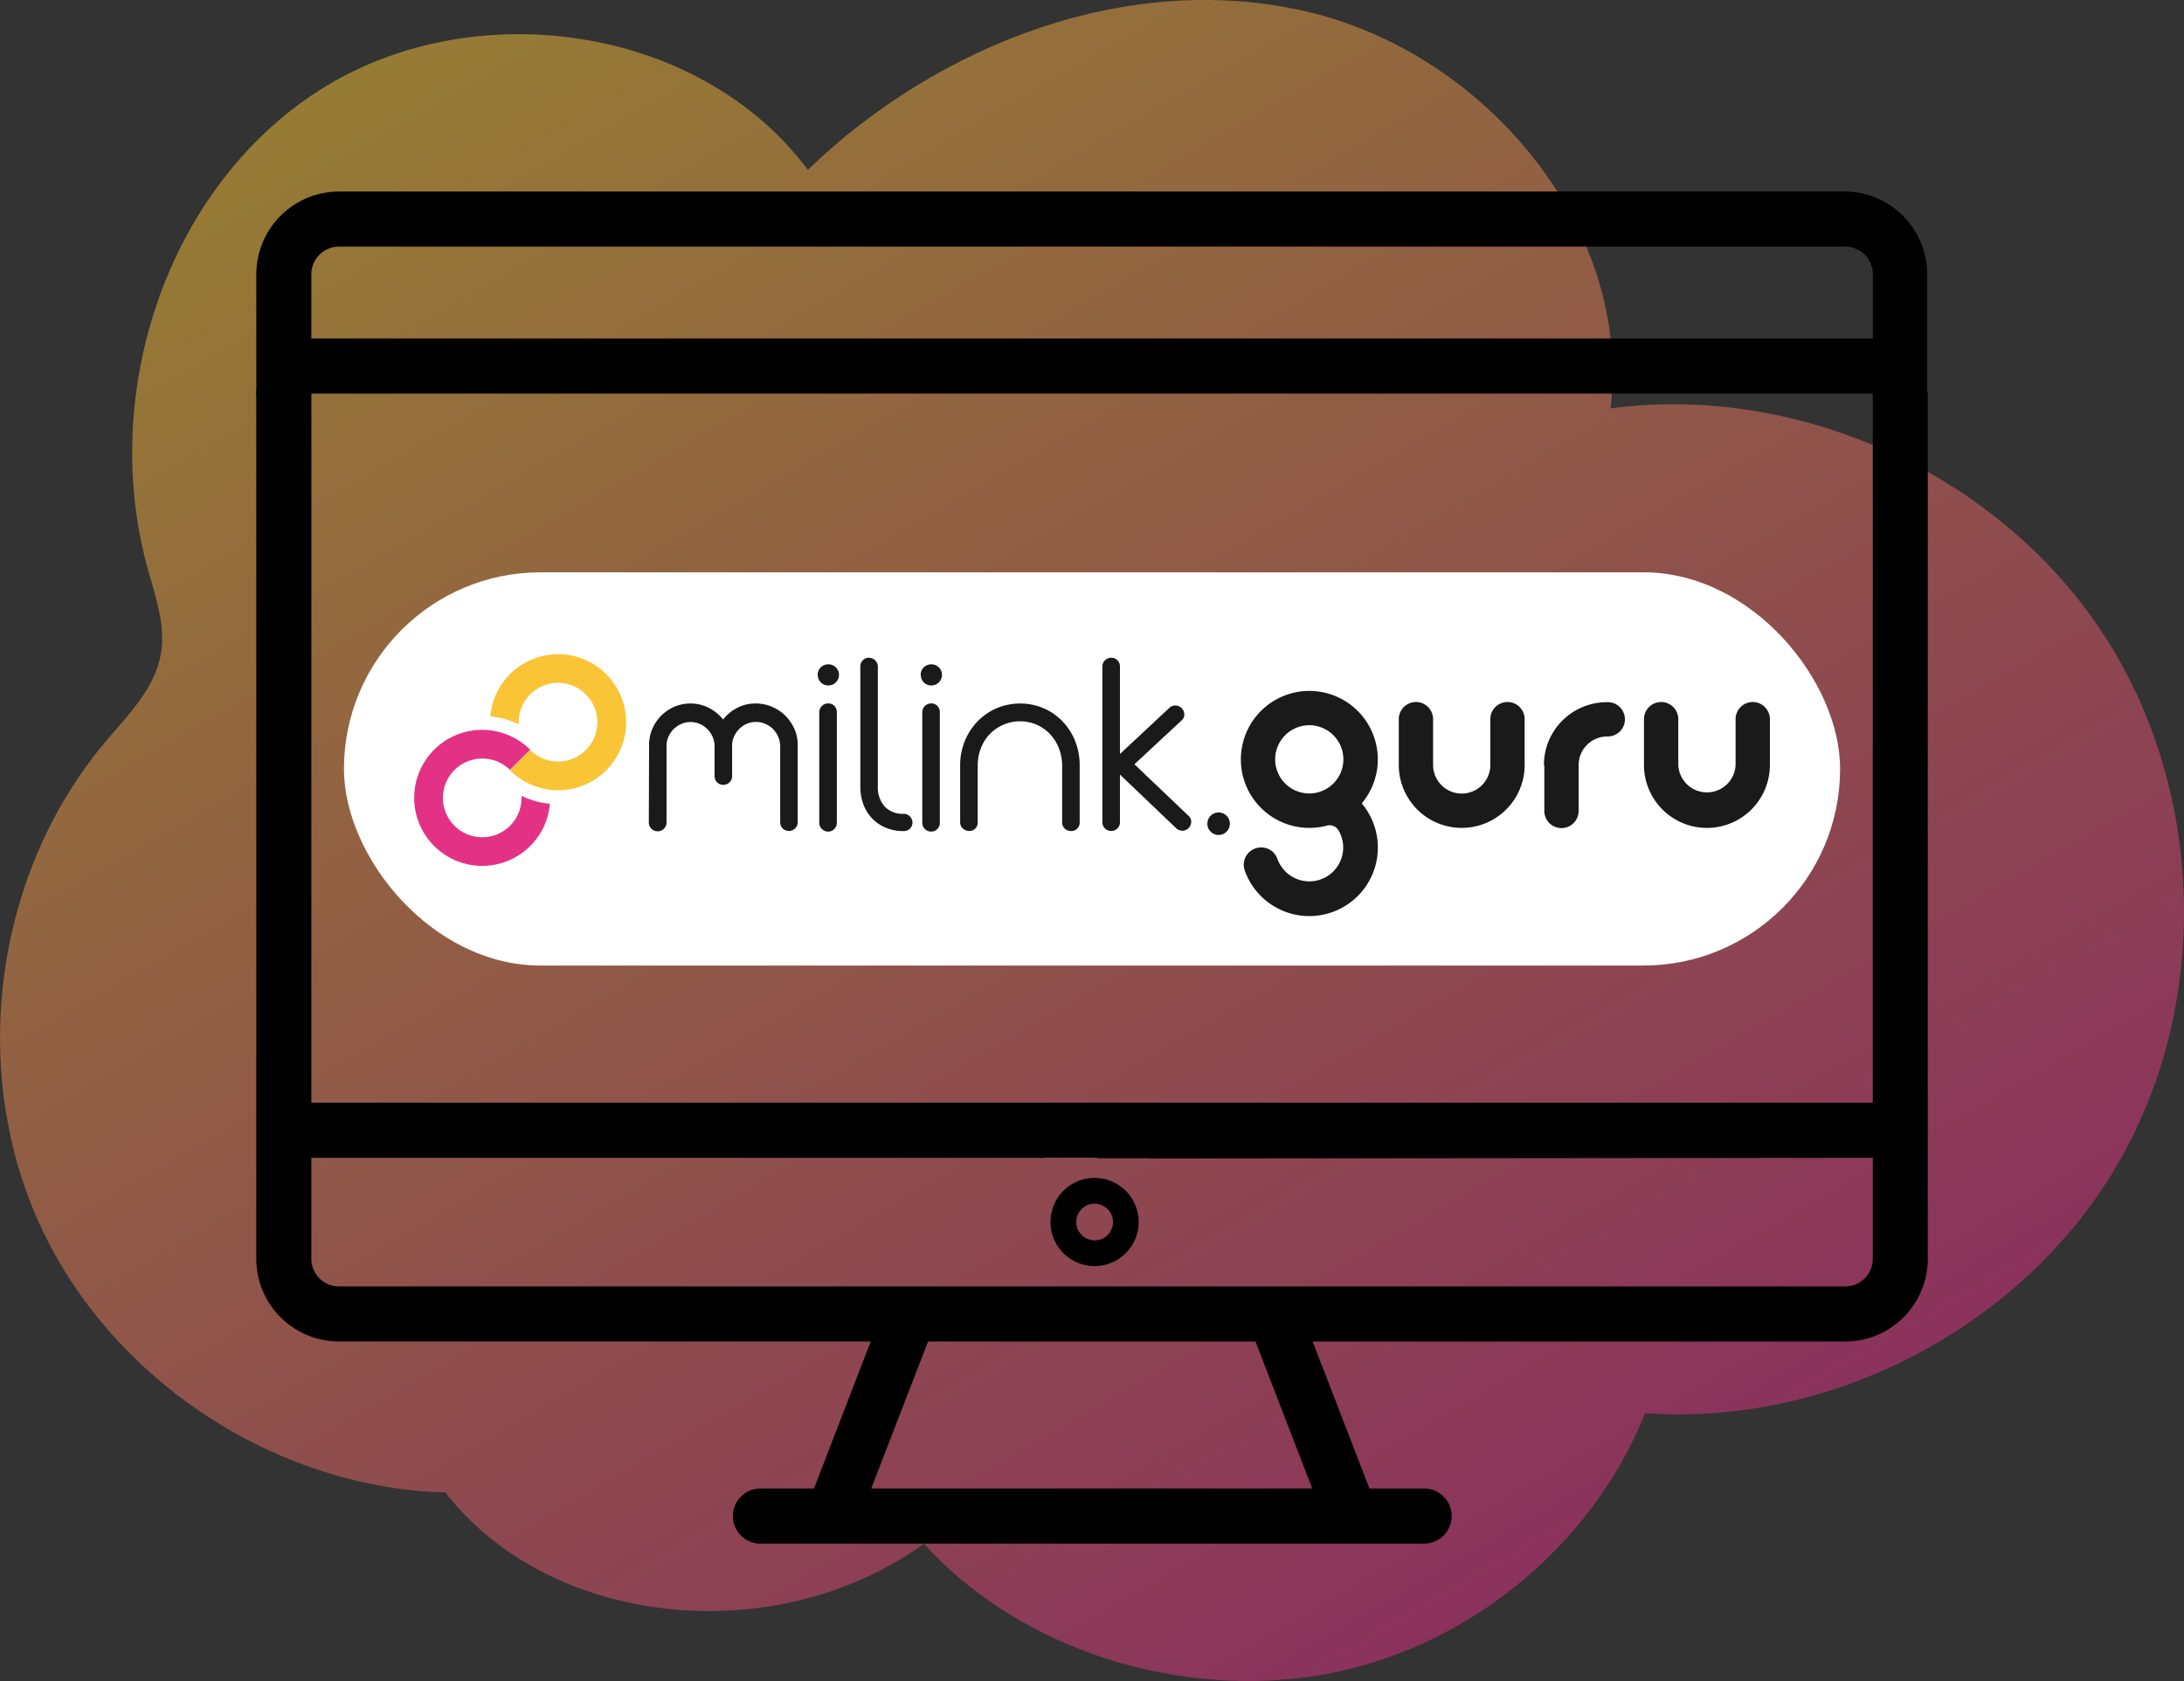
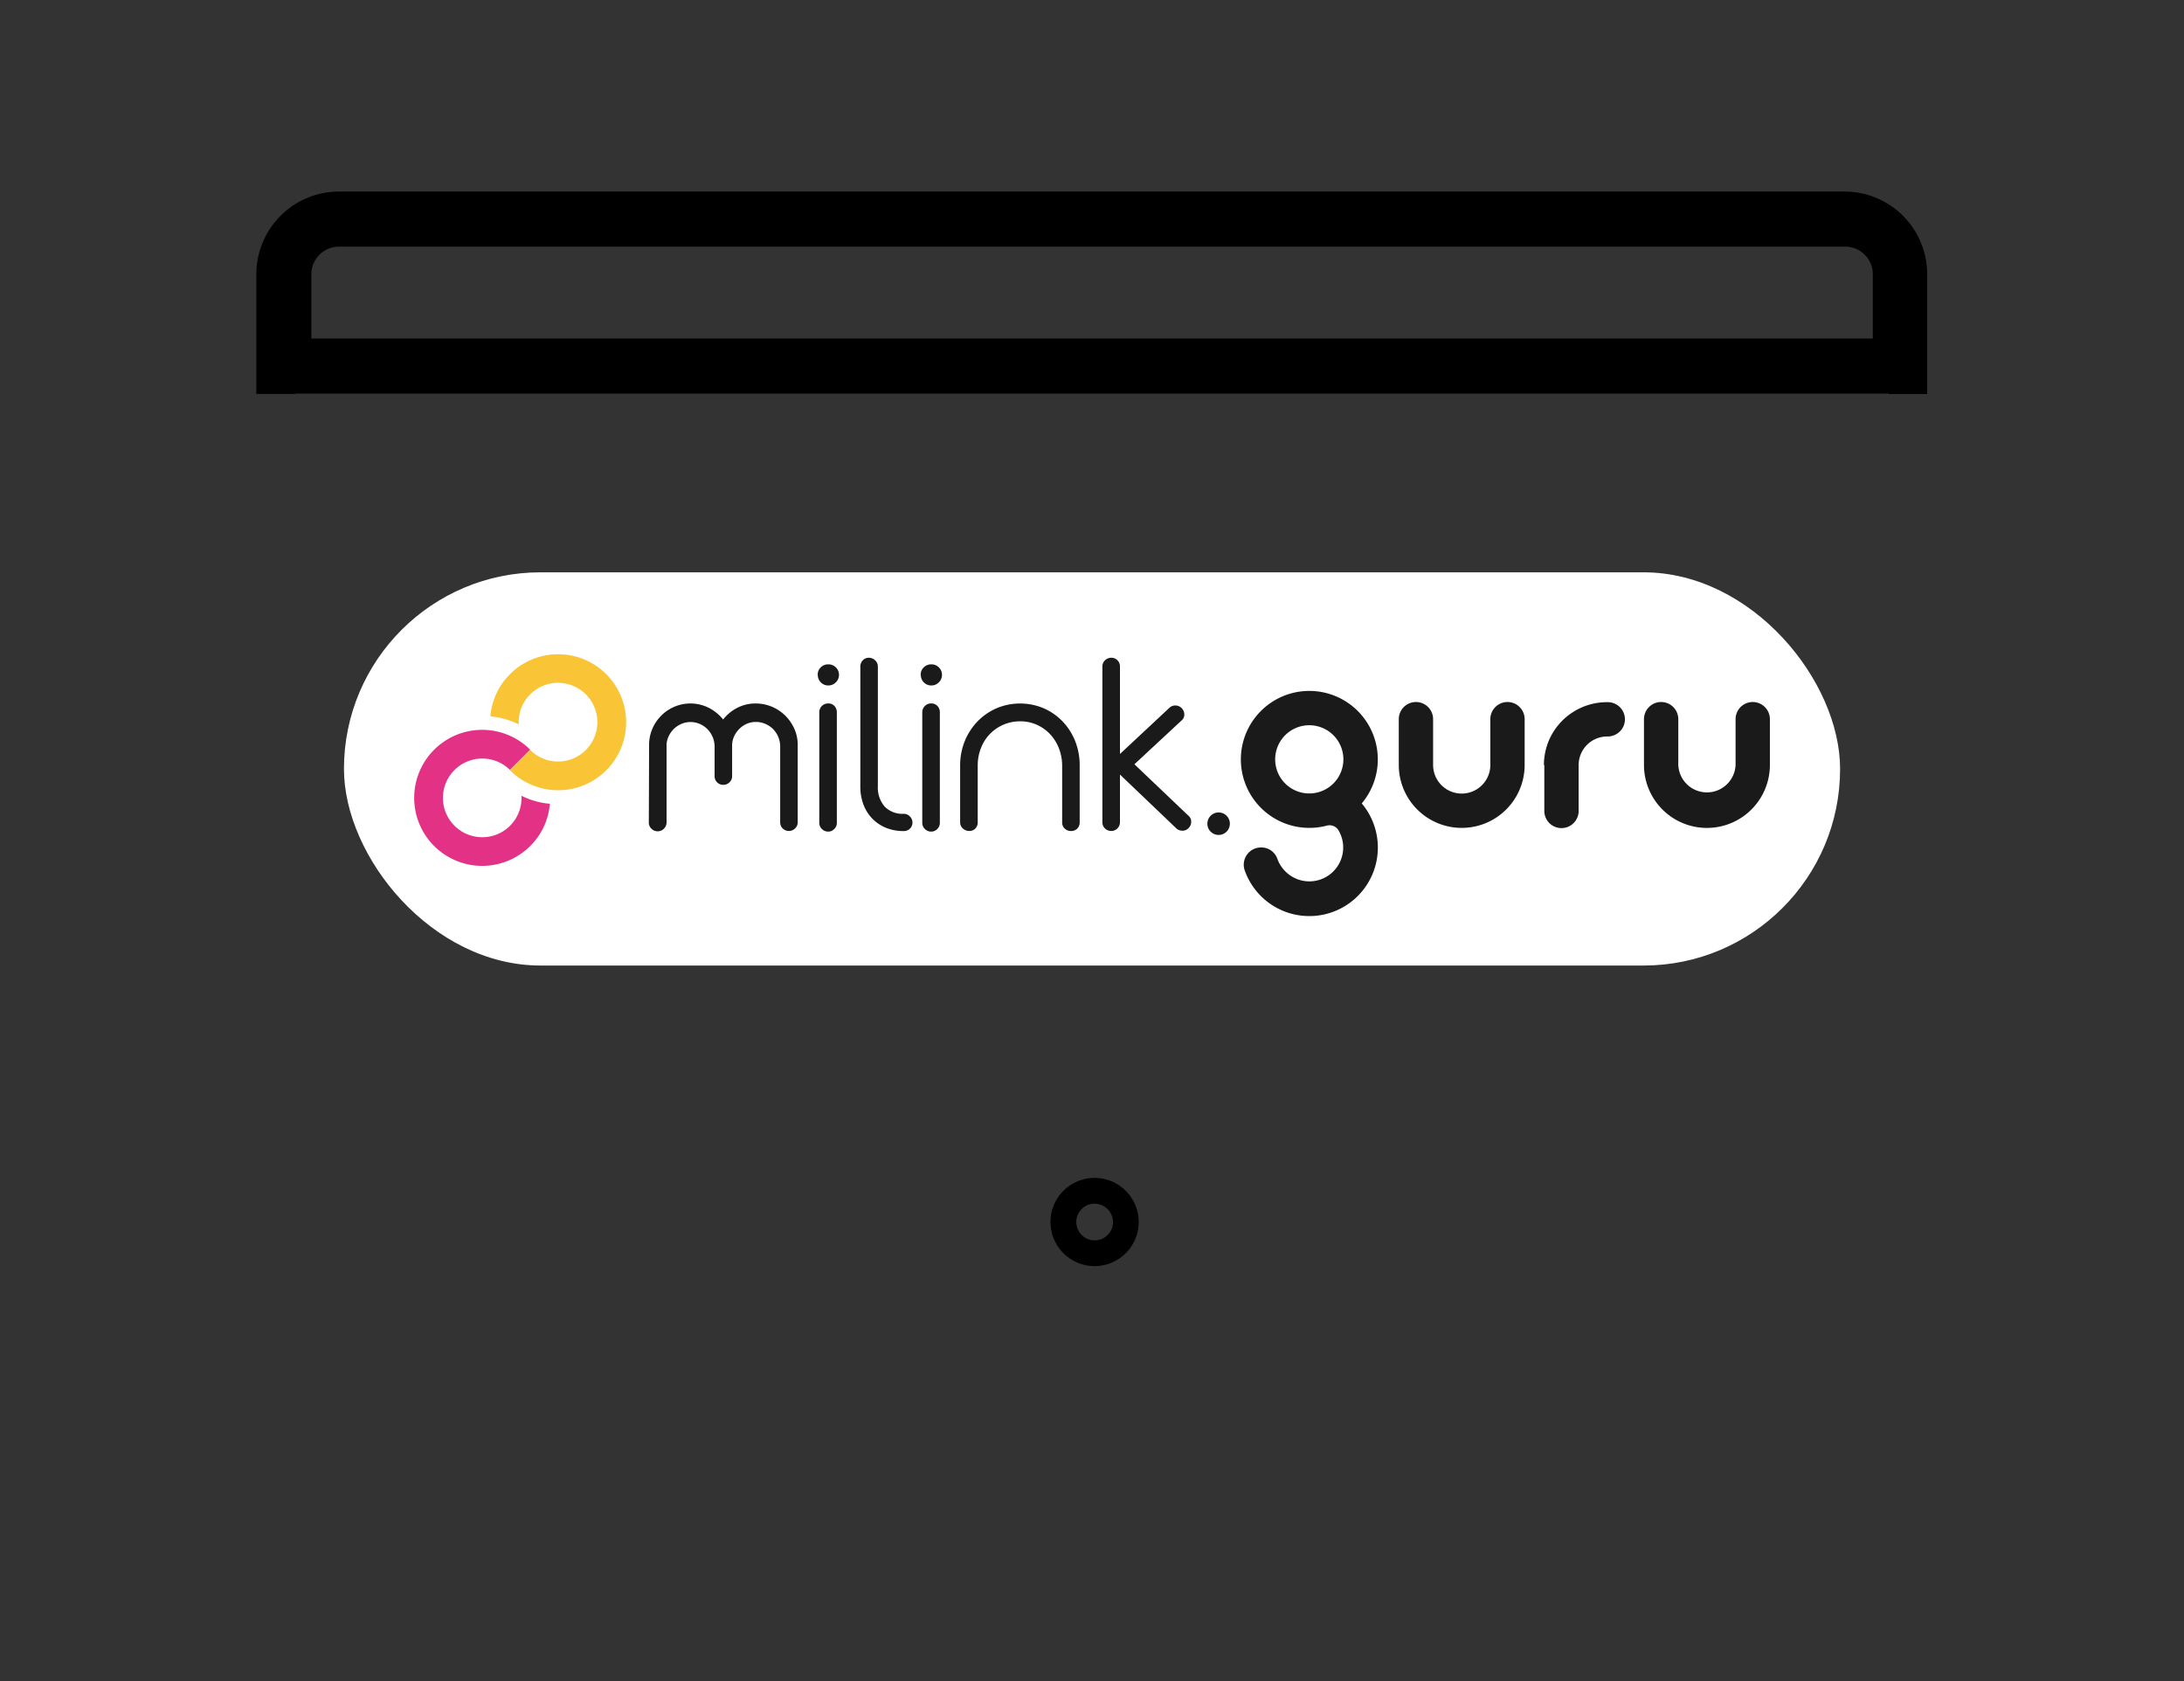
<svg xmlns="http://www.w3.org/2000/svg" viewBox="0 0 417.49 321.3">
  <rect x="0" y="0" width="417.49" height="321.3" fill="#333333" stroke="none" />
  <defs>
    <linearGradient id="Degradado_sin_nombre_4" x1="324.14" y1="392.74" x2="128.16" y2="87.18" gradientTransform="translate(-24.63 -97.99) rotate(2.67)" gradientUnits="userSpaceOnUse">
      <stop offset="0" stop-color="#e33286" />
      <stop offset="1" stop-color="#f9c436" />
    </linearGradient>
  </defs>
  <g id="Capa_2" data-name="Capa 2">
    <g id="Capa_1-2" data-name="Capa 1">
      <g opacity="0.5">
-         <path d="M85.14,285.26c19.75,25.56,62.78,30.47,91.47,9.8,18.58,20.49,49.15,29.81,76.36,25s51.28-24.36,61.5-49.94c35.92,2.55,72.45-16.75,90.44-47.78s16.58-72.29-3.51-102.15-57.86-46.88-93.53-42.13c4.1-34.49-24-67.87-58-75.83s-70.44,6.12-95.45,30.23C133.69,4.62,90.15-1.39,61,17.29s-42,57.87-32.8,91.28c1.49,5.38,3.51,10.91,2.56,16.4-1.15,6.64-6.3,11.71-10.64,16.86C-.91,166.77-6,204,7.48,233.77s44.94,50.62,77.66,51.49" fill="url(#Degradado_sin_nombre_4)" />
-       </g>
+         </g>
      <path d="M361,75.32h7.4V69a5.28,5.28,0,0,1,0-.58,5.09,5.09,0,0,1,0-.56V52.41a15.82,15.82,0,0,0-15.8-15.8H64.79A15.82,15.82,0,0,0,49,52.41V67.88h0v7.42h7.48l.08-.07H361ZM358,64.7H59.52V52.41a5.28,5.28,0,0,1,5.27-5.27H352.71A5.27,5.27,0,0,1,358,52.41Z" />
-       <path d="M363.25,70.32A5.27,5.27,0,0,0,358,75.59V210.77H59.52V75.59a5.27,5.27,0,1,0-10.53,0v165a15.82,15.82,0,0,0,15.8,15.81H166.45L155.6,284.51h-10a5.27,5.27,0,1,0,0,10.53H272a5.27,5.27,0,1,0,0-10.53H261.78l-10.85-28.09H352.71a15.82,15.82,0,0,0,15.8-15.81v-165A5.26,5.26,0,0,0,363.25,70.32ZM166.54,284.51l10.86-28.09H240l10.85,28.09ZM358,240.61a5.27,5.27,0,0,1-5.27,5.27H64.79a5.28,5.28,0,0,1-5.27-5.27V221.3H198.83s.1,0,.33.06a3.73,3.73,0,0,1,.84-.09h9.09a3.8,3.8,0,0,1,.92.11h8.73a4.23,4.23,0,0,1,.63.05h.18L358,221.3Z" />
      <path d="M209.24,242a8.43,8.43,0,1,1,8.43-8.43A8.44,8.44,0,0,1,209.24,242Zm0-11.94a3.51,3.51,0,1,0,3.52,3.51A3.52,3.52,0,0,0,209.24,230.08Z" />
      <rect x="65.75" y="109.39" width="286" height="75.16" rx="37.58" fill="#fff" />
      <path d="M97.49,157.84a7.52,7.52,0,1,1,0-10.67l3.87-3.87a13,13,0,1,0,0,18.4,12.82,12.82,0,0,0,3.75-8.07,15,15,0,0,1-5.43-1.53A7.5,7.5,0,0,1,97.49,157.84Z" fill="#e33286" />
      <path d="M97.49,128.86a12.8,12.8,0,0,0-3.75,8.07,15,15,0,0,1,5.43,1.53,7.48,7.48,0,0,1,2.18-5.74,7.52,7.52,0,1,1,0,10.63l0,0-3.87,3.87,0,0a13,13,0,1,0,0-18.35Z" fill="#f9c436" />
      <path d="M263.38,145.14a13.09,13.09,0,1,0-9.76,12.67,2,2,0,0,1,2.2.82,6.47,6.47,0,0,1-10.12,7.92,6.58,6.58,0,0,1-1.54-2.45,3.24,3.24,0,0,0-3.09-2.12,3.3,3.3,0,0,0-3.13,4.39,13.1,13.1,0,1,0,22.37-12.81,13.06,13.06,0,0,0,3.07-8.42m-19.62,0a6.52,6.52,0,1,1,6.52,6.52,6.52,6.52,0,0,1-6.52-6.52" fill="#1a1a1a" />
      <path d="M291.45,146.21v-8.75a3.28,3.28,0,1,0-6.56,0v8.75a5.47,5.47,0,1,1-10.94,0v-8.75a3.28,3.28,0,1,0-6.56,0v8.75a12,12,0,1,0,24.06,0" fill="#1a1a1a" />
      <path d="M295.21,146.21V155a3.28,3.28,0,1,0,6.56,0v-8.75a5.46,5.46,0,0,1,5.47-5.48h0a3.33,3.33,0,0,0,3.12-2,3.28,3.28,0,0,0-3-4.56h-.2a12.07,12.07,0,0,0-11.09,7.35,12.19,12.19,0,0,0-.94,4.69" fill="#1a1a1a" />
      <path d="M338.33,146.21v-8.75a3.28,3.28,0,1,0-6.56,0v8.75a5.48,5.48,0,0,1-10.95,0v-8.75a3.28,3.28,0,1,0-6.56,0v8.75a12,12,0,0,0,24.07,0" fill="#1a1a1a" />
      <path d="M124.08,142.39a7.77,7.77,0,0,1,.62-3.08,8,8,0,0,1,4.22-4.23,7.85,7.85,0,0,1,6.57.21,8.64,8.64,0,0,1,2.75,2.23,8,8,0,0,1,2.7-2.23,7.57,7.57,0,0,1,3.51-.83,7.94,7.94,0,0,1,3.1.62,8.12,8.12,0,0,1,2.56,1.7,8.4,8.4,0,0,1,1.74,2.53,7.46,7.46,0,0,1,.64,3.08v14.75a1.59,1.59,0,0,1-.51,1.21,1.69,1.69,0,0,1-2.36,0,1.64,1.64,0,0,1-.48-1.21V142.66a4.79,4.79,0,0,0-1.34-3.29,4.77,4.77,0,0,0-1.48-1,4.44,4.44,0,0,0-1.83-.38,4.25,4.25,0,0,0-1.71.34,4.6,4.6,0,0,0-1.4.94,4.82,4.82,0,0,0-1,1.37,4.34,4.34,0,0,0-.43,1.67.72.72,0,0,0,0,.13.57.57,0,0,1,0,.12v5.76a1.58,1.58,0,0,1-.5,1.21,1.67,1.67,0,0,1-1.19.48,1.58,1.58,0,0,1-1.18-.48,1.64,1.64,0,0,1-.48-1.21v-5.61a4.69,4.69,0,0,0-.36-1.82,4.88,4.88,0,0,0-1-1.51,4.7,4.7,0,0,0-1.45-1,4.36,4.36,0,0,0-1.8-.37,4.23,4.23,0,0,0-1.7.34,4.68,4.68,0,0,0-2.4,2.24,4.43,4.43,0,0,0-.47,1.63.74.74,0,0,0,0,.12c0,.05,0,.1,0,.15l0,14.71a1.71,1.71,0,0,1-.52,1.21,1.62,1.62,0,0,1-1.17.48,1.67,1.67,0,0,1-1.19-.48,1.59,1.59,0,0,1-.51-1.21Z" fill="#1a1a1a" />
      <path d="M156.31,129a1.92,1.92,0,0,1,.58-1.44,2,2,0,0,1,1.44-.58,2,2,0,0,1,1.45.58,2,2,0,0,1,0,2.86,2,2,0,0,1-1.45.6,2,2,0,0,1-2-2Zm.3,7.17a1.69,1.69,0,0,1,1.71-1.72,1.56,1.56,0,0,1,1.19.49,1.72,1.72,0,0,1,.46,1.23v21.08a1.61,1.61,0,0,1-.49,1.2,1.57,1.57,0,0,1-1.16.5,1.68,1.68,0,0,1-1.21-.5,1.62,1.62,0,0,1-.5-1.2Z" fill="#1a1a1a" />
      <path d="M172.71,155.55a1.6,1.6,0,0,1,1.2.48,1.63,1.63,0,0,1-1.17,2.82,8.9,8.9,0,0,1-3.31-.6,7.72,7.72,0,0,1-2.63-1.73,8,8,0,0,1-1.73-2.7,9.69,9.69,0,0,1-.61-3.53V127.44a1.68,1.68,0,0,1,.46-1.22,1.56,1.56,0,0,1,1.18-.5,1.71,1.71,0,0,1,1.2.5,1.61,1.61,0,0,1,.51,1.22v22.8a5.55,5.55,0,0,0,1.3,3.92A4.72,4.72,0,0,0,172.71,155.55Z" fill="#1a1a1a" />
      <path d="M176,129a1.92,1.92,0,0,1,.58-1.44,2,2,0,0,1,1.44-.58,2,2,0,0,1,1.45.58,2,2,0,0,1,0,2.86,2,2,0,0,1-1.45.6,2,2,0,0,1-2-2Zm.3,7.17a1.69,1.69,0,0,1,1.71-1.72,1.56,1.56,0,0,1,1.19.49,1.72,1.72,0,0,1,.46,1.23v21.08a1.61,1.61,0,0,1-.49,1.2,1.57,1.57,0,0,1-1.16.5,1.68,1.68,0,0,1-1.21-.5,1.62,1.62,0,0,1-.5-1.2Z" fill="#1a1a1a" />
      <path d="M183.54,146.3a12.23,12.23,0,0,1,.87-4.61,11.88,11.88,0,0,1,2.41-3.76,11.58,11.58,0,0,1,3.64-2.54,11.6,11.6,0,0,1,9.08,0,11.26,11.26,0,0,1,3.61,2.53,11.72,11.72,0,0,1,2.39,3.76,12.42,12.42,0,0,1,.85,4.61v10.88a1.62,1.62,0,0,1-.46,1.2,1.64,1.64,0,0,1-1.2.47,1.69,1.69,0,0,1-1.2-.47,1.57,1.57,0,0,1-.49-1.2V146.41a9.2,9.2,0,0,0-.6-3.33,8.34,8.34,0,0,0-1.67-2.71,7.9,7.9,0,0,0-2.55-1.83,7.69,7.69,0,0,0-3.23-.67,8,8,0,0,0-5.79,2.45,7.93,7.93,0,0,0-1.69,2.69,8.9,8.9,0,0,0-.61,3.32v10.83a1.65,1.65,0,0,1-.45,1.2,1.58,1.58,0,0,1-1.18.47,1.76,1.76,0,0,1-1.2-.47,1.53,1.53,0,0,1-.53-1.2Z" fill="#1a1a1a" />
      <path d="M214.09,148.05v9.11a1.66,1.66,0,0,1-1.66,1.67,1.68,1.68,0,0,1-1.2-.48,1.6,1.6,0,0,1-.5-1.19V127.41a1.6,1.6,0,0,1,.51-1.21,1.69,1.69,0,0,1,1.19-.48,1.6,1.6,0,0,1,1.18.48,1.65,1.65,0,0,1,.48,1.21v16.7l9.47-8.84a1.63,1.63,0,0,1,1.13-.43,1.73,1.73,0,0,1,1.7,1.69,1.44,1.44,0,0,1-.54,1.19l-9,8.36,10.4,9.9a1.44,1.44,0,0,1,.46,1.08,1.7,1.7,0,0,1-.49,1.2,1.56,1.56,0,0,1-1.18.52,2,2,0,0,1-.64-.11,1.7,1.7,0,0,1-.6-.4Z" fill="#1a1a1a" />
      <path d="M230.8,157.44a2.15,2.15,0,1,1,.63,1.52A2.09,2.09,0,0,1,230.8,157.44Z" fill="#1a1a1a" />
    </g>
  </g>
</svg>